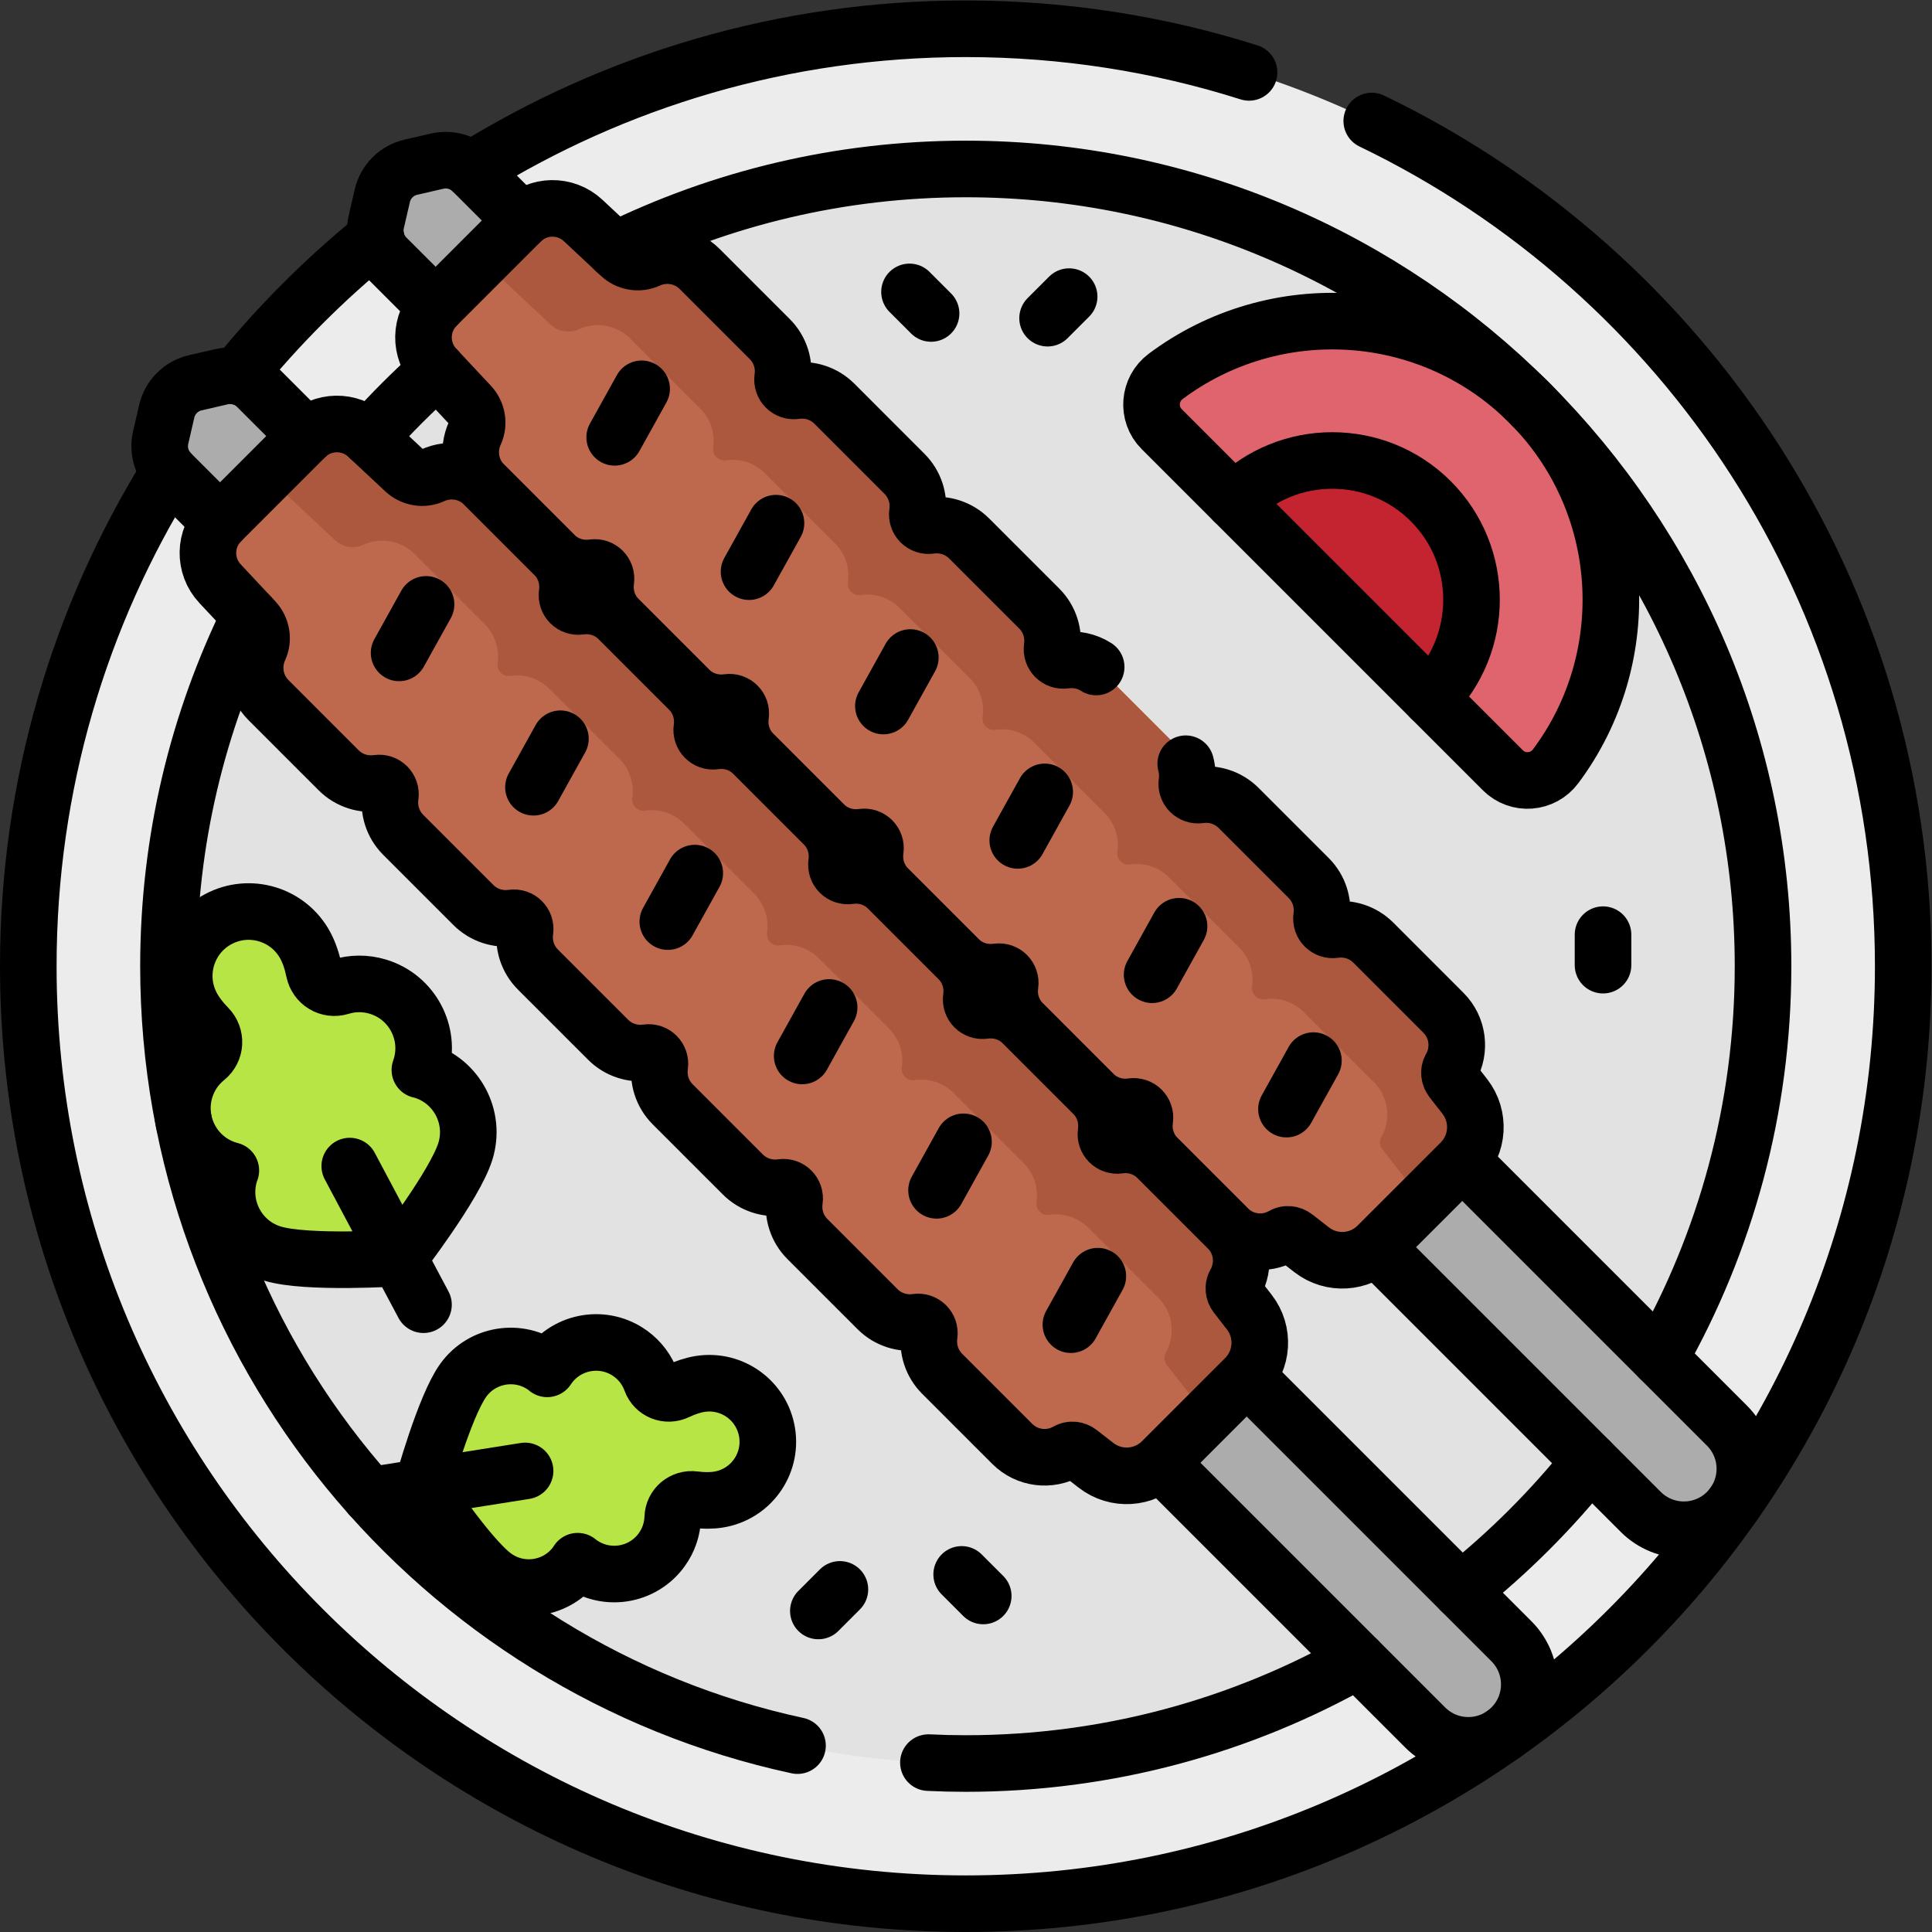
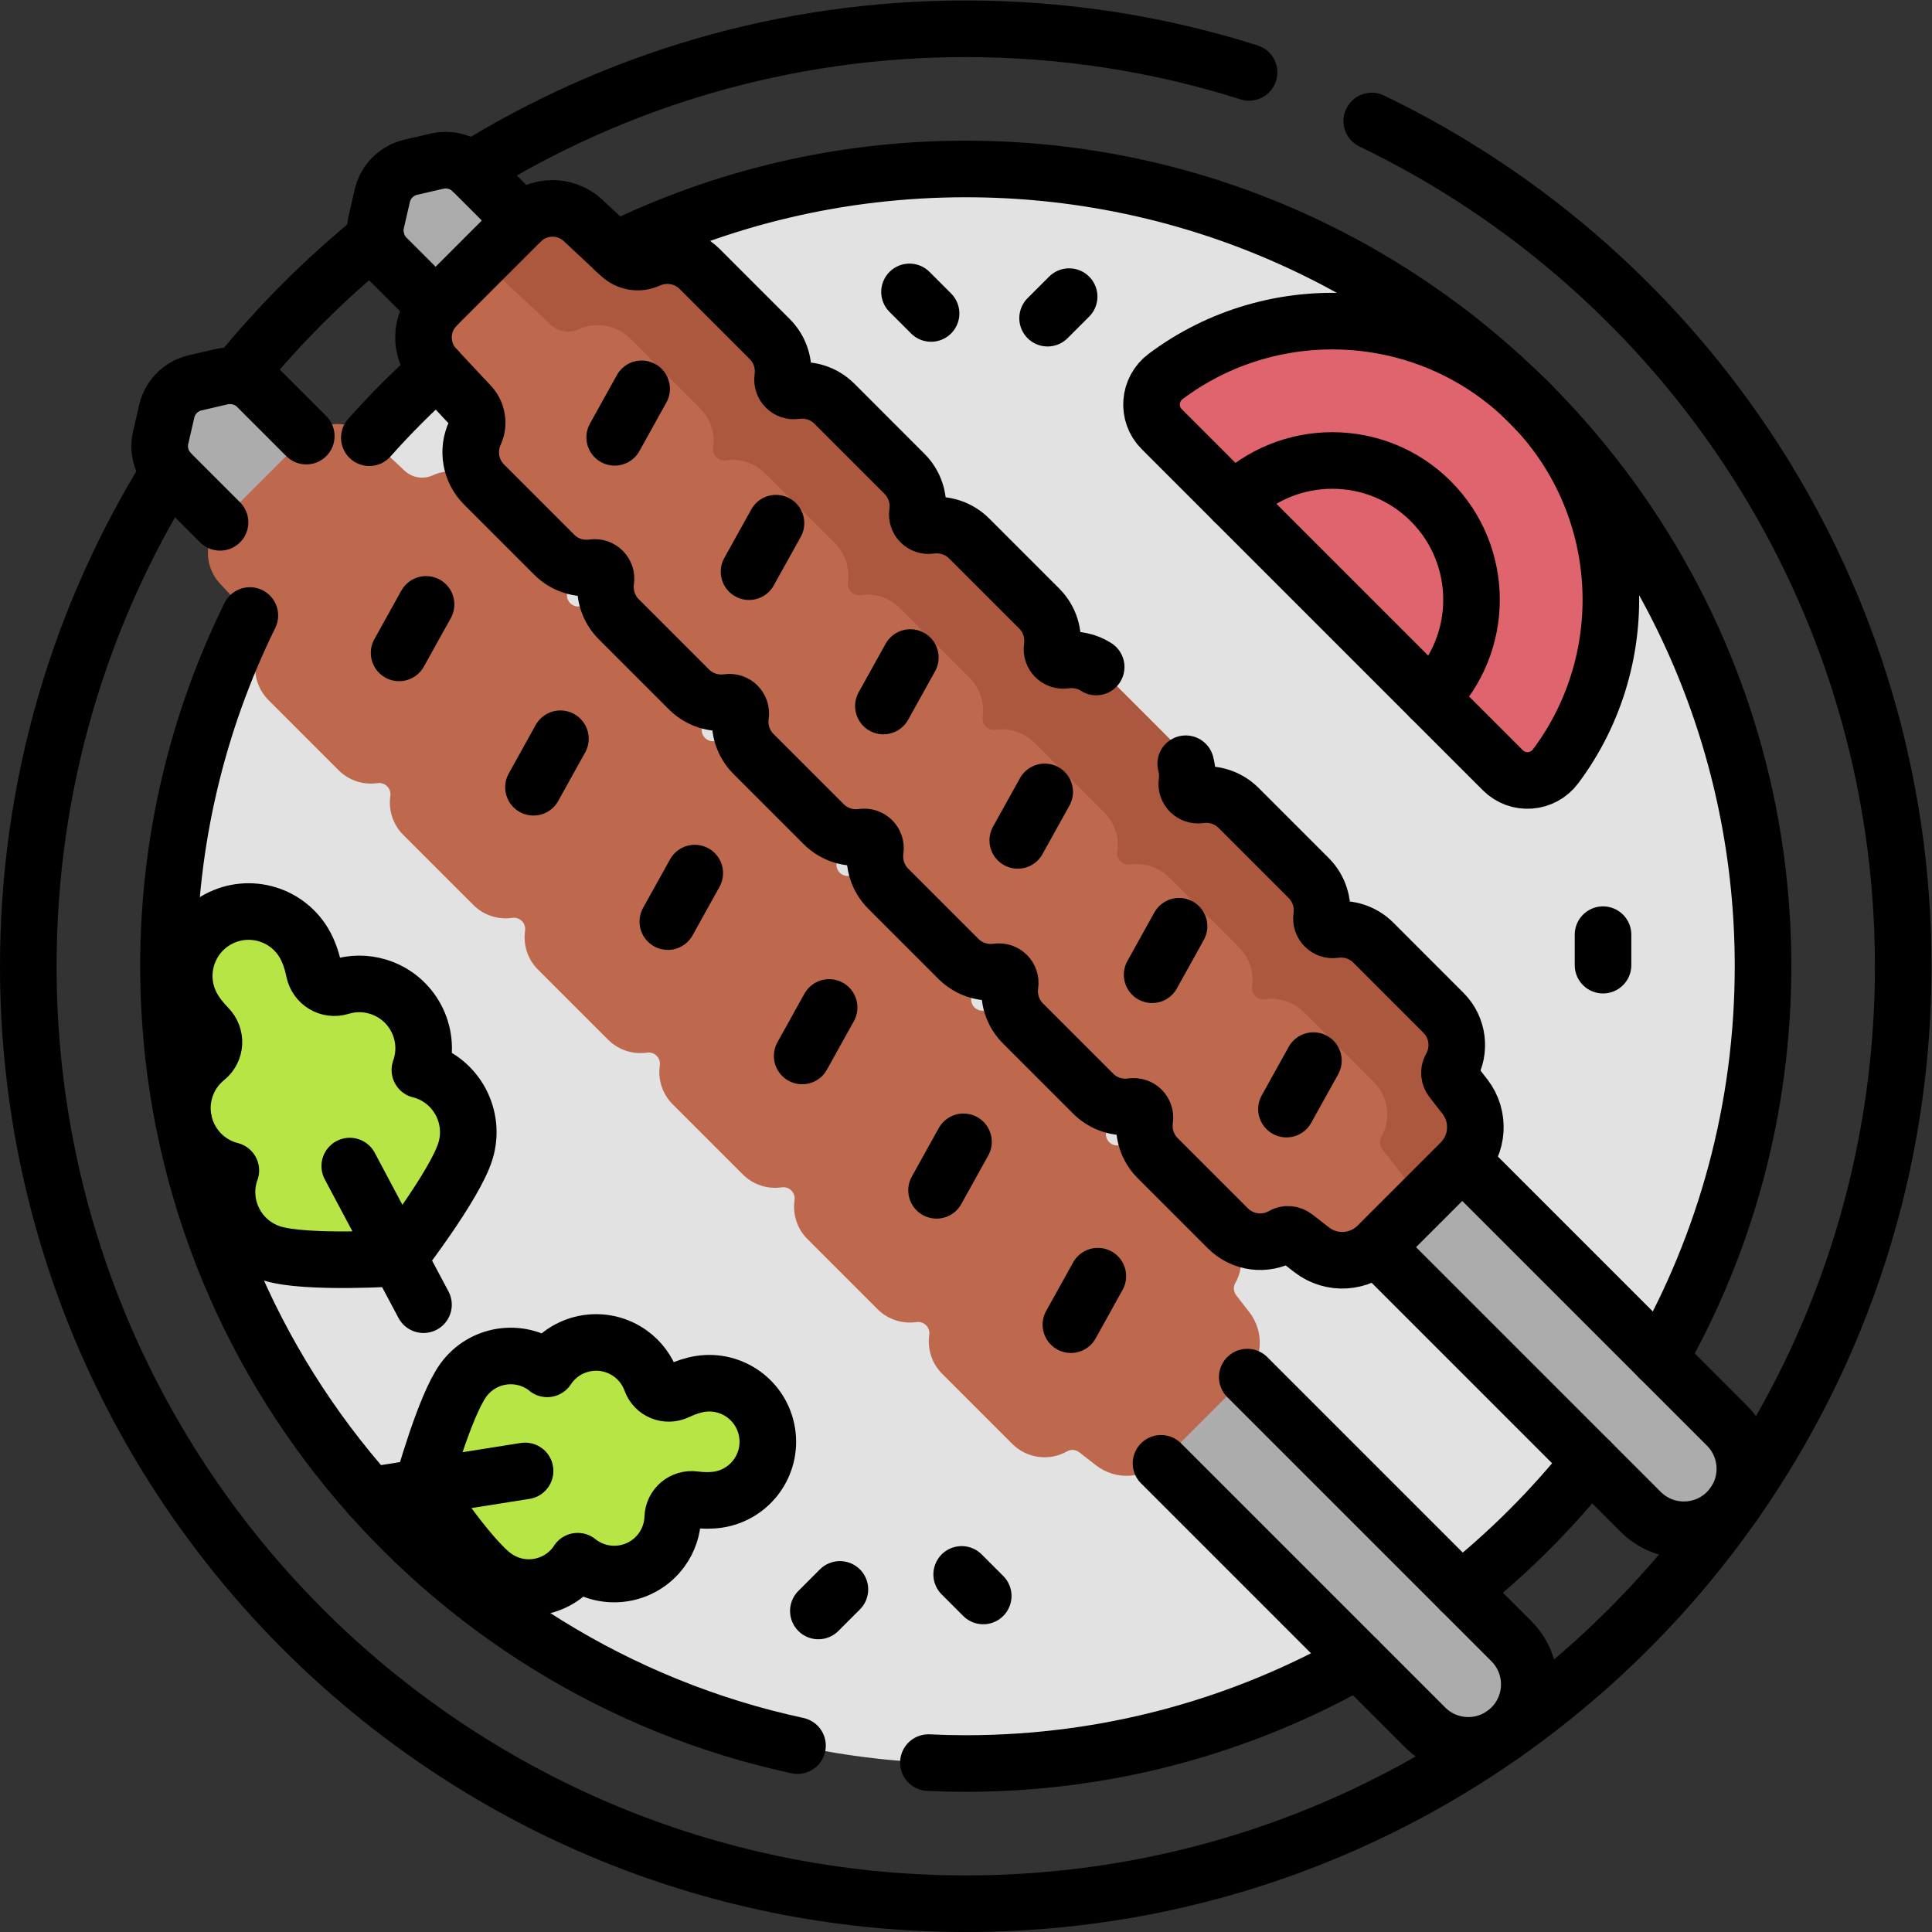
<svg xmlns="http://www.w3.org/2000/svg" id="svg8505" xml:space="preserve" width="682.667" height="682.667" viewBox="0 0 682.667 682.667">
  <rect x="0" y="0" width="682.667" height="682.667" fill="#333333" stroke="none" />
  <defs id="defs8509">
    <clipPath id="clipPath8519">
      <path d="M 0,512 H 512 V 0 H 0 Z" id="path8517" />
    </clipPath>
  </defs>
  <g id="g8511" transform="matrix(1.333,0,0,-1.333,0,682.667)">
    <g id="g8513">
      <g id="g8515" clip-path="url(#clipPath8519)">
        <g id="g8521" transform="translate(504.5,256)">
-           <path d="m 0,0 c 0,-137.243 -111.257,-248.5 -248.5,-248.5 -137.243,0 -248.5,111.257 -248.5,248.5 0,137.243 111.257,248.5 248.5,248.5 C -111.257,248.5 0,137.243 0,0" style="fill:#ececec;fill-opacity:1;fill-rule:nonzero;stroke:none" id="path8523" />
-         </g>
+           </g>
        <g id="g8525" transform="translate(256,44.659)">
          <path d="m 0,0 c -116.534,0 -211.341,94.807 -211.341,211.341 0,116.534 94.807,211.341 211.341,211.341 116.534,0 211.341,-94.807 211.341,-211.341 C 211.341,94.807 116.534,0 0,0" style="fill:#e2e2e2;fill-opacity:1;fill-rule:nonzero;stroke:none" id="path8527" />
        </g>
        <g id="g8529" transform="translate(432.612,159.389)">
          <path d="M 0,0 V 0 -0.001 Z" style="fill:#c0c0c0;fill-opacity:1;fill-rule:nonzero;stroke:none" id="path8531" />
        </g>
        <g id="g8533" transform="translate(457.787,111.356)">
          <path d="m 0,0 c 6.312,6.312 6.312,16.546 0,22.857 l -332.499,332.499 c -2.462,2.463 -6.021,3.484 -9.414,2.701 l -6.964,-1.608 c -3.764,-0.868 -6.703,-3.807 -7.572,-7.571 l -1.607,-6.965 c -0.783,-3.393 0.237,-6.951 2.7,-9.414 L -22.857,0 C -16.545,-6.312 -6.312,-6.312 0,0" style="fill:#acacac;fill-opacity:1;fill-rule:nonzero;stroke:none" id="path8535" />
        </g>
        <g id="g8537" transform="translate(204.039,422.248)">
          <path d="m 0,0 -18.571,18.571 c -3.688,3.688 -9.16,4.503 -13.637,2.446 -2.5,-1.149 -5.45,-0.627 -7.459,1.253 l -9.794,9.162 c -4.682,4.38 -11.994,4.257 -16.527,-0.276 L -88.299,8.845 C -92.833,4.312 -92.955,-3 -88.575,-7.683 l 9.162,-9.793 c 1.88,-2.009 2.402,-4.96 1.253,-7.46 -2.057,-4.476 -1.242,-9.948 2.445,-13.636 l 18.572,-18.572 c 2.81,-2.81 6.657,-3.952 10.31,-3.425 2.007,0.289 3.696,-1.4 3.407,-3.408 -0.527,-3.652 0.615,-7.5 3.426,-10.309 l 18.571,-18.572 c 2.811,-2.81 6.658,-3.953 10.31,-3.426 2.008,0.29 3.697,-1.4 3.408,-3.407 -0.527,-3.653 0.615,-7.499 3.425,-10.31 l 18.572,-18.571 c 2.81,-2.811 6.657,-3.953 10.31,-3.427 2.008,0.29 3.696,-1.399 3.407,-3.407 -0.526,-3.653 0.616,-7.499 3.426,-10.31 L 50,-164.287 c 2.811,-2.811 6.658,-3.952 10.311,-3.426 2.007,0.289 3.696,-1.399 3.407,-3.407 -0.527,-3.653 0.615,-7.5 3.426,-10.311 l 18.571,-18.571 c 2.81,-2.81 6.658,-3.952 10.31,-3.426 2.008,0.289 3.697,-1.399 3.408,-3.407 -0.527,-3.653 0.615,-7.5 3.425,-10.31 l 18.572,-18.572 c 3.948,-3.947 9.939,-4.597 14.566,-1.96 1.016,0.579 2.292,0.436 3.215,-0.282 l 4.426,-3.442 c 5.268,-4.098 12.763,-3.631 17.483,1.089 l 22.049,22.048 c 4.72,4.72 5.186,12.215 1.089,17.484 l -3.442,4.426 c -0.718,0.922 -0.862,2.199 -0.282,3.215 2.638,4.627 1.987,10.618 -1.961,14.566 l -18.571,18.571 c -2.811,2.811 -6.657,3.953 -10.31,3.427 -2.008,-0.29 -3.697,1.399 -3.407,3.407 0.526,3.652 -0.616,7.499 -3.426,10.31 l -18.572,18.571 c -2.81,2.81 -6.657,3.952 -10.309,3.426 -2.009,-0.289 -3.697,1.399 -3.408,3.407 0.526,3.653 -0.615,7.5 -3.426,10.31 l -18.572,18.572 c -2.81,2.81 -6.656,3.952 -10.309,3.426 -2.008,-0.29 -3.697,1.399 -3.408,3.407 0.527,3.653 -0.615,7.5 -3.426,10.309 l -18.571,18.573 c -2.811,2.81 -6.657,3.952 -10.31,3.425 -2.008,-0.289 -3.696,1.4 -3.407,3.408 0.526,3.652 -0.616,7.5 -3.426,10.309 l -18.572,18.572 c -2.81,2.81 -6.657,3.953 -10.31,3.426 -2.007,-0.29 -3.696,1.4 -3.407,3.407 C 3.952,-6.657 2.811,-2.811 0,0" style="fill:#be694e;fill-opacity:1;fill-rule:nonzero;stroke:none" id="path8539" />
        </g>
        <g id="g8541" transform="translate(207.464,411.938)">
          <path d="m 0,0 c 0.527,3.652 -0.615,7.499 -3.426,10.31 l -18.571,18.571 c -3.688,3.687 -9.16,4.503 -13.636,2.445 -2.5,-1.148 -5.451,-0.627 -7.46,1.253 l -9.794,9.162 c -4.682,4.38 -11.993,4.258 -16.527,-0.275 l -13.589,-13.59 c 1.839,1.839 4.804,1.889 6.703,0.112 l 14.785,-13.831 c 2.009,-1.88 4.96,-2.401 7.46,-1.253 4.476,2.058 9.948,1.242 13.636,-2.445 l 18.571,-18.571 c 2.811,-2.811 3.952,-6.658 3.426,-10.31 -0.289,-2.008 1.4,-3.697 3.408,-3.407 3.652,0.526 7.499,-0.616 10.309,-3.426 l 18.572,-18.572 c 2.81,-2.81 3.952,-6.657 3.426,-10.31 -0.289,-2.008 1.399,-3.696 3.407,-3.407 3.653,0.526 7.5,-0.616 10.31,-3.426 l 18.572,-18.572 c 2.81,-2.81 3.952,-6.656 3.425,-10.31 -0.289,-2.007 1.4,-3.696 3.408,-3.407 3.653,0.527 7.5,-0.615 10.31,-3.426 l 18.571,-18.571 c 2.81,-2.81 3.953,-6.657 3.426,-10.309 -0.289,-2.009 1.4,-3.698 3.407,-3.409 3.653,0.527 7.5,-0.615 10.31,-3.425 l 18.572,-18.572 c 2.81,-2.81 3.952,-6.657 3.426,-10.309 -0.29,-2.008 1.399,-3.698 3.407,-3.407 3.653,0.526 7.5,-0.617 10.31,-3.427 l 18.572,-18.572 c 3.947,-3.947 4.598,-9.938 1.96,-14.565 -0.58,-1.016 -0.436,-2.293 0.282,-3.216 l 7.272,-9.349 c 1.91,-2.455 1.692,-5.949 -0.508,-8.149 l 14.012,14.011 c 4.719,4.72 5.186,12.216 1.088,17.483 l -3.442,4.426 c -0.718,0.923 -0.862,2.2 -0.282,3.216 2.638,4.627 1.987,10.618 -1.961,14.565 l -18.571,18.572 c -2.81,2.81 -6.657,3.953 -10.31,3.426 -2.008,-0.29 -3.697,1.4 -3.407,3.408 0.526,3.652 -0.616,7.499 -3.426,10.309 l -18.572,18.571 c -2.81,2.811 -6.657,3.953 -10.31,3.426 -2.008,-0.289 -3.696,1.4 -3.407,3.408 0.526,3.653 -0.616,7.499 -3.426,10.31 l -18.572,18.571 c -2.81,2.811 -6.656,3.952 -10.309,3.426 -2.008,-0.289 -3.697,1.399 -3.407,3.407 0.526,3.654 -0.616,7.5 -3.427,10.31 l -18.571,18.572 c -2.81,2.81 -6.657,3.952 -10.31,3.426 -2.008,-0.289 -3.696,1.399 -3.407,3.407 0.526,3.652 -0.616,7.5 -3.426,10.31 L 13.717,-6.833 C 10.907,-4.023 7.06,-2.881 3.408,-3.407 1.4,-3.697 -0.289,-2.008 0,0" style="fill:#ac583e;fill-opacity:1;fill-rule:nonzero;stroke:none" id="path8543" />
        </g>
        <g id="g8545" transform="translate(375.469,102.245)">
          <path d="M 0,0 Z" style="fill:#c0c0c0;fill-opacity:1;fill-rule:nonzero;stroke:none" id="path8547" />
        </g>
        <g id="g8549" transform="translate(400.643,54.214)">
          <path d="m 0,0 c 6.312,6.312 6.312,16.545 0,22.857 l -332.499,332.498 c -2.462,2.463 -6.02,3.484 -9.414,2.701 l -6.964,-1.608 c -3.764,-0.868 -6.703,-3.807 -7.572,-7.571 l -1.607,-6.965 c -0.783,-3.393 0.237,-6.951 2.7,-9.414 L -22.857,0 C -16.545,-6.312 -6.312,-6.312 0,0" style="fill:#acacac;fill-opacity:1;fill-rule:nonzero;stroke:none" id="path8551" />
        </g>
        <g id="g8553" transform="translate(146.895,365.104)">
          <path d="m 0,0 -18.572,18.572 c -3.687,3.688 -9.159,4.502 -13.636,2.445 -2.5,-1.149 -5.451,-0.626 -7.459,1.253 l -9.794,9.162 c -4.682,4.38 -11.994,4.257 -16.527,-0.276 L -88.299,8.845 C -92.833,4.312 -92.955,-3 -88.575,-7.683 l 9.162,-9.793 c 1.879,-2.008 2.401,-4.96 1.252,-7.46 -2.057,-4.476 -1.242,-9.948 2.446,-13.635 l 18.571,-18.573 c 2.811,-2.809 6.658,-3.952 10.31,-3.425 2.008,0.289 3.697,-1.4 3.408,-3.408 -0.527,-3.652 0.615,-7.499 3.426,-10.309 l 18.571,-18.571 c 2.81,-2.811 6.657,-3.954 10.31,-3.427 2.008,0.29 3.697,-1.4 3.407,-3.407 -0.526,-3.653 0.616,-7.499 3.426,-10.31 l 18.572,-18.571 c 2.81,-2.811 6.657,-3.952 10.31,-3.426 2.008,0.289 3.696,-1.399 3.407,-3.407 -0.526,-3.654 0.615,-7.5 3.426,-10.311 L 50,-164.287 c 2.811,-2.811 6.657,-3.952 10.31,-3.426 2.008,0.289 3.697,-1.399 3.407,-3.407 -0.526,-3.653 0.616,-7.5 3.427,-10.31 l 18.571,-18.572 c 2.81,-2.81 6.657,-3.952 10.31,-3.426 2.008,0.289 3.696,-1.399 3.407,-3.407 -0.526,-3.652 0.616,-7.5 3.426,-10.31 l 18.572,-18.572 c 3.947,-3.947 9.939,-4.597 14.565,-1.96 1.016,0.579 2.293,0.436 3.216,-0.282 l 4.425,-3.441 c 5.269,-4.099 12.764,-3.632 17.484,1.088 l 22.049,22.049 c 4.72,4.719 5.186,12.215 1.088,17.484 l -3.441,4.425 c -0.718,0.923 -0.862,2.2 -0.283,3.215 2.638,4.627 1.988,10.618 -1.96,14.566 l -18.572,18.572 c -2.81,2.81 -6.657,3.952 -10.31,3.426 -2.007,-0.29 -3.696,1.399 -3.407,3.407 0.527,3.652 -0.616,7.499 -3.426,10.31 l -18.571,18.571 c -2.81,2.81 -6.657,3.952 -10.31,3.427 -2.008,-0.29 -3.697,1.399 -3.407,3.407 0.526,3.652 -0.616,7.499 -3.426,10.309 l -18.572,18.572 c -2.81,2.81 -6.657,3.952 -10.31,3.426 -2.008,-0.29 -3.697,1.399 -3.407,3.407 0.526,3.653 -0.616,7.5 -3.426,10.31 l -18.572,18.572 c -2.81,2.81 -6.657,3.952 -10.309,3.425 -2.008,-0.289 -3.697,1.4 -3.408,3.408 0.527,3.653 -0.615,7.5 -3.426,10.309 l -18.571,18.572 c -2.81,2.81 -6.657,3.953 -10.31,3.426 -2.008,-0.289 -3.697,1.4 -3.407,3.407 C 3.952,-6.657 2.81,-2.811 0,0" style="fill:#be694e;fill-opacity:1;fill-rule:nonzero;stroke:none" id="path8555" />
        </g>
        <g id="g8557" transform="translate(150.321,354.795)">
-           <path d="m 0,0 c 0.526,3.652 -0.616,7.499 -3.426,10.31 l -18.572,18.572 c -3.687,3.687 -9.159,4.502 -13.636,2.444 -2.499,-1.148 -5.45,-0.626 -7.459,1.253 l -9.794,9.162 c -4.682,4.38 -11.993,4.258 -16.527,-0.275 l -13.589,-13.59 c 1.838,1.839 4.804,1.889 6.703,0.112 l 14.784,-13.831 c 2.01,-1.879 4.961,-2.401 7.46,-1.253 4.477,2.058 9.949,1.243 13.637,-2.444 l 18.571,-18.572 c 2.81,-2.811 3.952,-6.658 3.426,-10.31 -0.289,-2.008 1.4,-3.696 3.407,-3.407 3.653,0.526 7.5,-0.616 10.31,-3.426 l 18.572,-18.572 c 2.81,-2.81 3.952,-6.657 3.425,-10.31 -0.289,-2.008 1.4,-3.696 3.408,-3.407 3.653,0.526 7.5,-0.615 10.31,-3.426 l 18.572,-18.571 c 2.81,-2.811 3.952,-6.657 3.425,-10.311 -0.289,-2.007 1.4,-3.696 3.408,-3.407 3.652,0.527 7.499,-0.615 10.31,-3.426 l 18.571,-18.571 c 2.81,-2.81 3.953,-6.657 3.426,-10.309 -0.289,-2.008 1.4,-3.698 3.407,-3.408 3.653,0.526 7.5,-0.616 10.31,-3.426 l 18.572,-18.572 c 2.81,-2.81 3.952,-6.657 3.426,-10.309 -0.29,-2.008 1.399,-3.698 3.407,-3.407 3.653,0.526 7.499,-0.617 10.31,-3.426 l 18.571,-18.573 c 3.948,-3.947 4.599,-9.938 1.961,-14.565 -0.58,-1.016 -0.436,-2.292 0.282,-3.216 l 7.271,-9.348 c 1.91,-2.456 1.693,-5.95 -0.507,-8.15 l 14.011,14.012 c 4.72,4.719 5.186,12.215 1.089,17.483 l -3.442,4.425 c -0.718,0.924 -0.862,2.2 -0.283,3.216 2.639,4.627 1.988,10.618 -1.96,14.565 l -18.571,18.573 c -2.811,2.809 -6.658,3.952 -10.31,3.425 -2.008,-0.289 -3.697,1.4 -3.408,3.408 0.527,3.652 -0.615,7.499 -3.425,10.309 l -18.572,18.571 c -2.81,2.811 -6.657,3.954 -10.31,3.427 -2.008,-0.29 -3.697,1.4 -3.407,3.407 0.526,3.653 -0.616,7.499 -3.426,10.31 l -18.572,18.571 c -2.81,2.811 -6.657,3.952 -10.31,3.426 -2.007,-0.289 -3.696,1.399 -3.407,3.408 0.527,3.653 -0.616,7.499 -3.426,10.31 l -18.571,18.571 c -2.81,2.811 -6.658,3.952 -10.31,3.426 -2.008,-0.289 -3.697,1.399 -3.408,3.407 0.527,3.653 -0.615,7.5 -3.425,10.31 L 13.717,-6.833 C 10.907,-4.023 7.06,-2.881 3.407,-3.407 1.399,-3.696 -0.29,-2.008 0,0" style="fill:#ac583e;fill-opacity:1;fill-rule:nonzero;stroke:none" id="path8559" />
-         </g>
+           </g>
        <g id="g8561" transform="translate(307.937,398.381)">
          <path d="m 0,0 c -3.998,3.998 -3.47,10.586 1.057,13.972 28.921,21.634 70.095,19.308 96.381,-6.978 26.287,-26.286 28.613,-67.46 6.979,-96.382 -3.387,-4.526 -9.975,-5.053 -13.973,-1.056 z" style="fill:#df646e;fill-opacity:1;fill-rule:nonzero;stroke:none" id="path8563" />
        </g>
        <g id="g8565" transform="translate(327.051,379.267)">
-           <path d="m 0,0 c 14.396,14.396 37.82,14.396 52.216,0 14.396,-14.396 14.396,-37.82 0,-52.216 z" style="fill:#c42430;fill-opacity:1;fill-rule:nonzero;stroke:none" id="path8567" />
+           <path d="m 0,0 z" style="fill:#c42430;fill-opacity:1;fill-rule:nonzero;stroke:none" id="path8567" />
        </g>
        <g id="g8569" transform="translate(111.299,228.513)">
          <path d="m 0,0 c 0.089,0.253 0.175,0.506 0.251,0.756 2.754,9.012 -2.319,18.549 -11.33,21.303 -3.377,1.031 -6.823,0.959 -9.96,-0.007 -3.136,-0.966 -6.352,0.98 -7.005,4.196 -0.505,2.488 -1.284,4.796 -2.29,6.688 -4.425,8.319 -14.756,11.475 -23.075,7.05 -8.319,-4.424 -11.476,-14.755 -7.051,-23.074 1.006,-1.891 2.484,-3.827 4.265,-5.638 2.301,-2.338 2.117,-6.093 -0.436,-8.154 -2.555,-2.06 -4.541,-4.878 -5.573,-8.255 -2.754,-9.011 2.319,-18.549 11.33,-21.302 0.25,-0.077 0.508,-0.146 0.768,-0.214 -0.087,-0.245 -0.188,-0.481 -0.265,-0.732 -2.753,-9.011 2.32,-18.548 11.331,-21.302 9.011,-2.753 33.42,-1.176 33.42,-1.176 0,0 14.952,19.358 17.705,28.369 C 14.838,-12.48 9.766,-2.943 0.754,-0.189 0.504,-0.113 0.251,-0.064 0,0" style="fill:#b7e546;fill-opacity:1;fill-rule:nonzero;stroke:none" id="path8571" />
        </g>
        <g id="g8573" transform="translate(153.129,98.293)">
          <path d="m 0,0 c 0.191,-0.152 0.383,-0.301 0.576,-0.441 6.933,-5.038 16.638,-3.501 21.676,3.432 1.889,2.599 2.848,5.584 2.946,8.568 0.099,2.983 2.726,5.171 5.685,4.781 2.289,-0.303 4.504,-0.317 6.43,-0.012 8.465,1.341 14.241,9.29 12.9,17.755 -1.34,8.466 -9.289,14.241 -17.755,12.901 -1.925,-0.304 -4.027,-1.003 -6.111,-1.998 -2.694,-1.286 -5.868,-0.015 -6.884,2.791 -1.015,2.808 -2.85,5.351 -5.448,7.239 -6.934,5.038 -16.639,3.502 -21.677,-3.432 -0.14,-0.193 -0.276,-0.394 -0.412,-0.598 -0.184,0.148 -0.357,0.305 -0.551,0.445 -6.933,5.038 -16.638,3.502 -21.676,-3.432 -5.038,-6.934 -10.914,-28.393 -10.914,-28.393 0,0 12.218,-18.593 19.152,-23.631 6.933,-5.038 16.638,-3.502 21.676,3.431 C -0.247,-0.4 -0.13,-0.197 0,0" style="fill:#b7e546;fill-opacity:1;fill-rule:nonzero;stroke:none" id="path8575" />
        </g>
        <g id="g8577" transform="translate(99.64,449.15)">
          <path d="M 0,0 C -13.5,-10.95 -25.84,-23.28 -36.79,-36.79" style="fill:none;stroke:#000000;stroke-width:15;stroke-linecap:round;stroke-linejoin:round;stroke-miterlimit:10;stroke-dasharray:none;stroke-opacity:1" id="path8579" />
        </g>
        <g id="g8581" transform="translate(363.62,480.05)">
          <path d="m 0,0 c 83.35,-40.12 140.88,-125.359 140.88,-224.05 0,-137.24 -111.26,-248.5 -248.5,-248.5 -137.24,0 -248.5,111.26 -248.5,248.5 0,48.14 13.69,93.08 37.39,131.14" style="fill:none;stroke:#000000;stroke-width:15;stroke-linecap:round;stroke-linejoin:round;stroke-miterlimit:10;stroke-dasharray:none;stroke-opacity:1" id="path8583" />
        </g>
        <g id="g8585" transform="translate(124.86,467.11)">
          <path d="m 0,0 c 38.07,23.699 83,37.39 131.14,37.39 26.18,0 51.41,-4.05 75.1,-11.56" style="fill:none;stroke:#000000;stroke-width:15;stroke-linecap:round;stroke-linejoin:round;stroke-miterlimit:10;stroke-dasharray:none;stroke-opacity:1" id="path8587" />
        </g>
        <g id="g8589" transform="translate(115.9,414.1)">
          <path d="M 0,0 C -6.35,-5.64 -12.37,-11.649 -18,-18" style="fill:none;stroke:#000000;stroke-width:15;stroke-linecap:round;stroke-linejoin:round;stroke-miterlimit:10;stroke-dasharray:none;stroke-opacity:1" id="path8591" />
        </g>
        <g id="g8593" transform="translate(246.1,44.9)">
          <path d="m 0,0 c 3.28,-0.16 6.58,-0.24 9.9,-0.24 37.76,0 73.25,9.96 103.96,27.38" style="fill:none;stroke:#000000;stroke-width:15;stroke-linecap:round;stroke-linejoin:round;stroke-miterlimit:10;stroke-dasharray:none;stroke-opacity:1" id="path8595" />
        </g>
        <g id="g8597" transform="translate(66.23,348.97)">
          <path d="m 0,0 c -13.81,-28.069 -21.57,-59.63 -21.57,-92.97 0,-101.23 71.55,-186.08 166.74,-206.599" style="fill:none;stroke:#000000;stroke-width:15;stroke-linecap:round;stroke-linejoin:round;stroke-miterlimit:10;stroke-dasharray:none;stroke-opacity:1" id="path8599" />
        </g>
        <g id="g8601" transform="translate(163.03,445.769)">
          <path d="m 0,0 c 28.07,13.811 59.63,21.57 92.97,21.57 116.53,0 211.34,-94.809 211.34,-211.34 0,-37.759 -9.96,-73.25 -27.38,-103.959" style="fill:none;stroke:#000000;stroke-width:15;stroke-linecap:round;stroke-linejoin:round;stroke-miterlimit:10;stroke-dasharray:none;stroke-opacity:1" id="path8603" />
        </g>
        <g id="g8605" transform="translate(387.25,90.46)">
          <path d="M 0,0 C 12.69,10.09 24.2,21.6 34.29,34.29" style="fill:none;stroke:#000000;stroke-width:15;stroke-linecap:round;stroke-linejoin:round;stroke-miterlimit:10;stroke-dasharray:none;stroke-opacity:1" id="path8607" />
        </g>
        <g id="g8609" transform="translate(364.907,181.379)">
          <path d="m 0,0 70.022,-70.022 c 6.312,-6.312 16.546,-6.312 22.858,0 6.311,6.312 6.311,16.545 0,22.857 L 22.857,22.857" style="fill:none;stroke:#000000;stroke-width:15;stroke-linecap:round;stroke-linejoin:round;stroke-miterlimit:10;stroke-dasharray:none;stroke-opacity:1" id="path8611" />
        </g>
        <g id="g8613" transform="translate(115.474,430.812)">
          <path d="m 0,0 -13.043,13.043 c -2.464,2.464 -3.478,6.021 -2.7,9.414 l 1.607,6.965 c 0.865,3.764 3.807,6.707 7.572,7.571 L 0.4,38.601 C 3.793,39.379 7.35,38.364 9.814,35.9 L 22.857,22.857" style="fill:none;stroke:#000000;stroke-width:15;stroke-linecap:round;stroke-linejoin:round;stroke-miterlimit:10;stroke-dasharray:none;stroke-opacity:1" id="path8615" />
        </g>
        <g id="g8617" transform="translate(314.31,309.68)">
          <path d="m 0,0 c 0.43,-1.6 0.53,-3.26 0.3,-4.89 -0.29,-2 1.4,-3.69 3.41,-3.4 3.65,0.52 7.5,-0.62 10.31,-3.43 l 18.57,-18.57 c 2.81,-2.81 3.95,-6.659 3.42,-10.31 -0.29,-2.009 1.4,-3.7 3.41,-3.41 3.65,0.531 7.5,-0.61 10.31,-3.42 L 68.3,-66.01 c 3.95,-3.939 4.6,-9.929 1.96,-14.559 -0.58,-1.021 -0.43,-2.29 0.28,-3.221 l 3.45,-4.42 c 4.09,-5.269 3.63,-12.769 -1.09,-17.489 l -22.05,-22.04 c -4.72,-4.721 -12.22,-5.191 -17.48,-1.091 l -4.43,3.44 c -0.92,0.72 -2.2,0.861 -3.22,0.281 -4.62,-2.641 -10.61,-1.991 -14.56,1.96 l -18.57,18.569 c -2.81,2.81 -3.96,6.66 -3.43,10.31 0.29,2.01 -1.4,3.701 -3.41,3.411 -3.65,-0.531 -7.5,0.62 -10.31,3.429 l -18.57,18.571 c -2.81,2.809 -3.95,6.649 -3.42,10.309 0.29,2.01 -1.4,3.691 -3.41,3.401 -3.65,-0.521 -7.5,0.62 -10.31,3.429 l -18.57,18.571 c -2.81,2.809 -3.95,6.66 -3.43,10.309 0.29,2.01 -1.4,3.7 -3.41,3.41 -3.65,-0.53 -7.5,0.62 -10.31,3.43 l -18.57,18.57 c -2.81,2.81 -3.95,6.651 -3.42,10.31 0.29,2 -1.4,3.69 -3.41,3.4 -3.65,-0.519 -7.5,0.62 -10.31,3.43 l -18.57,18.57 c -2.81,2.81 -3.95,6.66 -3.43,10.31 0.29,2.011 -1.4,3.7 -3.4,3.41 -3.66,-0.529 -7.5,0.61 -10.31,3.42 L -185.99,74 c -3.68,3.681 -4.5,9.16 -2.44,13.63 1.15,2.5 0.63,5.45 -1.25,7.46 l -9.17,9.801 c -4.38,4.679 -4.25,11.989 0.28,16.519 l 22.31,22.311 c 4.53,4.54 11.85,4.659 16.53,0.279 l 9.79,-9.16 c 2.01,-1.88 4.96,-2.4 7.46,-1.26 4.48,2.061 9.95,1.25 13.64,-2.439 l 18.57,-18.571 c 2.81,-2.809 3.95,-6.66 3.42,-10.309 -0.28,-2.011 1.4,-3.7 3.41,-3.41 3.65,0.529 7.5,-0.611 10.31,-3.42 l 18.57,-18.58 c 2.81,-2.811 3.96,-6.651 3.43,-10.311 -0.29,-2 1.4,-3.689 3.41,-3.399 3.65,0.519 7.5,-0.62 10.31,-3.431 l 18.57,-18.569 c 2.81,-2.811 3.95,-6.661 3.42,-10.311 -0.29,-2.01 1.4,-3.7 3.41,-3.41 2.83,0.41 5.78,-0.18 8.27,-1.779" style="fill:none;stroke:#000000;stroke-width:15;stroke-linecap:round;stroke-linejoin:round;stroke-miterlimit:10;stroke-dasharray:none;stroke-opacity:1" id="path8619" />
        </g>
        <g id="g8621" transform="translate(170.081,409.062)">
          <path d="M 0,0 -7.143,-12.856" style="fill:none;stroke:#000000;stroke-width:15;stroke-linecap:round;stroke-linejoin:round;stroke-miterlimit:10;stroke-dasharray:none;stroke-opacity:1" id="path8623" />
        </g>
        <g id="g8625" transform="translate(205.696,373.447)">
          <path d="M 0,0 -7.143,-12.856" style="fill:none;stroke:#000000;stroke-width:15;stroke-linecap:round;stroke-linejoin:round;stroke-miterlimit:10;stroke-dasharray:none;stroke-opacity:1" id="path8627" />
        </g>
        <g id="g8629" transform="translate(241.311,337.833)">
          <path d="M 0,0 -7.143,-12.857" style="fill:none;stroke:#000000;stroke-width:15;stroke-linecap:round;stroke-linejoin:round;stroke-miterlimit:10;stroke-dasharray:none;stroke-opacity:1" id="path8631" />
        </g>
        <g id="g8633" transform="translate(276.926,302.218)">
          <path d="M 0,0 -7.143,-12.857" style="fill:none;stroke:#000000;stroke-width:15;stroke-linecap:round;stroke-linejoin:round;stroke-miterlimit:10;stroke-dasharray:none;stroke-opacity:1" id="path8635" />
        </g>
        <g id="g8637" transform="translate(312.541,266.603)">
          <path d="M 0,0 -7.143,-12.857" style="fill:none;stroke:#000000;stroke-width:15;stroke-linecap:round;stroke-linejoin:round;stroke-miterlimit:10;stroke-dasharray:none;stroke-opacity:1" id="path8639" />
        </g>
        <g id="g8641" transform="translate(348.156,230.987)">
          <path d="M 0,0 -7.143,-12.857" style="fill:none;stroke:#000000;stroke-width:15;stroke-linecap:round;stroke-linejoin:round;stroke-miterlimit:10;stroke-dasharray:none;stroke-opacity:1" id="path8643" />
        </g>
        <g id="g8645" transform="translate(307.763,124.236)">
          <path d="m 0,0 70.022,-70.022 c 6.312,-6.313 16.546,-6.313 22.858,0 6.312,6.311 6.312,16.544 0,22.857 L 22.857,22.857" style="fill:none;stroke:#000000;stroke-width:15;stroke-linecap:round;stroke-linejoin:round;stroke-miterlimit:10;stroke-dasharray:none;stroke-opacity:1" id="path8647" />
        </g>
        <g id="g8649" transform="translate(58.33,373.669)">
          <path d="m 0,0 -13.043,13.043 c -2.464,2.465 -3.478,6.021 -2.7,9.414 l 1.607,6.965 c 0.865,3.765 3.807,6.707 7.572,7.571 L 0.4,38.601 C 3.793,39.379 7.35,38.365 9.814,35.9 L 22.857,22.857" style="fill:none;stroke:#000000;stroke-width:15;stroke-linecap:round;stroke-linejoin:round;stroke-miterlimit:10;stroke-dasharray:none;stroke-opacity:1" id="path8651" />
        </g>
        <g id="g8653" transform="translate(146.895,365.104)">
-           <path d="m 0,0 -18.572,18.572 c -3.687,3.688 -9.159,4.502 -13.636,2.445 -2.5,-1.149 -5.451,-0.626 -7.459,1.253 l -9.794,9.162 c -4.682,4.38 -11.994,4.257 -16.527,-0.276 L -88.299,8.845 C -92.833,4.312 -92.955,-3 -88.575,-7.683 l 9.162,-9.793 c 1.879,-2.008 2.401,-4.96 1.252,-7.46 -2.057,-4.476 -1.242,-9.948 2.446,-13.635 l 18.571,-18.573 c 2.811,-2.809 6.658,-3.952 10.31,-3.425 2.008,0.289 3.697,-1.4 3.408,-3.408 -0.527,-3.652 0.615,-7.499 3.426,-10.309 l 18.571,-18.571 c 2.81,-2.811 6.657,-3.954 10.31,-3.427 2.008,0.29 3.697,-1.4 3.407,-3.407 -0.526,-3.653 0.616,-7.499 3.426,-10.31 l 18.572,-18.571 c 2.81,-2.811 6.657,-3.952 10.31,-3.426 2.008,0.289 3.696,-1.399 3.407,-3.407 -0.526,-3.654 0.615,-7.5 3.426,-10.311 L 50,-164.287 c 2.811,-2.811 6.657,-3.952 10.31,-3.426 2.008,0.289 3.697,-1.399 3.407,-3.407 -0.526,-3.653 0.616,-7.5 3.427,-10.31 l 18.571,-18.572 c 2.81,-2.81 6.657,-3.952 10.31,-3.426 2.008,0.289 3.696,-1.399 3.407,-3.407 -0.526,-3.652 0.616,-7.5 3.426,-10.31 l 18.572,-18.572 c 3.947,-3.947 9.939,-4.597 14.565,-1.96 1.016,0.579 2.293,0.436 3.216,-0.282 l 4.425,-3.441 c 5.269,-4.099 12.764,-3.632 17.484,1.088 l 22.049,22.049 c 4.72,4.719 5.186,12.215 1.088,17.484 l -3.441,4.425 c -0.718,0.923 -0.862,2.2 -0.283,3.215 2.638,4.627 1.988,10.618 -1.96,14.566 l -18.572,18.572 c -2.81,2.81 -6.657,3.952 -10.31,3.426 -2.007,-0.29 -3.696,1.399 -3.407,3.407 0.527,3.652 -0.616,7.499 -3.426,10.31 l -18.571,18.571 c -2.81,2.81 -6.657,3.952 -10.31,3.427 -2.008,-0.29 -3.697,1.399 -3.407,3.407 0.526,3.652 -0.616,7.499 -3.426,10.309 l -18.572,18.572 c -2.81,2.81 -6.657,3.952 -10.31,3.426 -2.008,-0.29 -3.697,1.399 -3.407,3.407 0.526,3.653 -0.616,7.5 -3.426,10.31 l -18.572,18.572 c -2.81,2.81 -6.657,3.952 -10.309,3.425 -2.008,-0.289 -3.697,1.4 -3.408,3.408 0.527,3.653 -0.615,7.5 -3.426,10.309 l -18.571,18.572 c -2.81,2.81 -6.657,3.953 -10.31,3.426 -2.008,-0.289 -3.697,1.4 -3.407,3.407 C 3.952,-6.657 2.81,-2.811 0,0 Z" style="fill:none;stroke:#000000;stroke-width:15;stroke-linecap:round;stroke-linejoin:round;stroke-miterlimit:10;stroke-dasharray:none;stroke-opacity:1" id="path8655" />
-         </g>
+           </g>
        <g id="g8657" transform="translate(112.937,351.92)">
          <path d="M 0,0 -7.143,-12.857" style="fill:none;stroke:#000000;stroke-width:15;stroke-linecap:round;stroke-linejoin:round;stroke-miterlimit:10;stroke-dasharray:none;stroke-opacity:1" id="path8659" />
        </g>
        <g id="g8661" transform="translate(148.552,316.305)">
          <path d="M 0,0 -7.143,-12.857" style="fill:none;stroke:#000000;stroke-width:15;stroke-linecap:round;stroke-linejoin:round;stroke-miterlimit:10;stroke-dasharray:none;stroke-opacity:1" id="path8663" />
        </g>
        <g id="g8665" transform="translate(184.167,280.69)">
          <path d="M 0,0 -7.143,-12.857" style="fill:none;stroke:#000000;stroke-width:15;stroke-linecap:round;stroke-linejoin:round;stroke-miterlimit:10;stroke-dasharray:none;stroke-opacity:1" id="path8667" />
        </g>
        <g id="g8669" transform="translate(219.783,245.074)">
          <path d="M 0,0 -7.143,-12.857" style="fill:none;stroke:#000000;stroke-width:15;stroke-linecap:round;stroke-linejoin:round;stroke-miterlimit:10;stroke-dasharray:none;stroke-opacity:1" id="path8671" />
        </g>
        <g id="g8673" transform="translate(255.398,209.459)">
          <path d="M 0,0 -7.143,-12.857" style="fill:none;stroke:#000000;stroke-width:15;stroke-linecap:round;stroke-linejoin:round;stroke-miterlimit:10;stroke-dasharray:none;stroke-opacity:1" id="path8675" />
        </g>
        <g id="g8677" transform="translate(291.013,173.844)">
          <path d="M 0,0 -7.143,-12.857" style="fill:none;stroke:#000000;stroke-width:15;stroke-linecap:round;stroke-linejoin:round;stroke-miterlimit:10;stroke-dasharray:none;stroke-opacity:1" id="path8679" />
        </g>
        <g id="g8681" transform="translate(307.937,398.381)">
          <path d="m 0,0 c -3.998,3.998 -3.47,10.586 1.057,13.972 28.921,21.634 70.095,19.308 96.381,-6.978 26.287,-26.286 28.613,-67.46 6.979,-96.382 -3.387,-4.526 -9.975,-5.053 -13.973,-1.056 z" style="fill:none;stroke:#000000;stroke-width:15;stroke-linecap:round;stroke-linejoin:round;stroke-miterlimit:10;stroke-dasharray:none;stroke-opacity:1" id="path8683" />
        </g>
        <g id="g8685" transform="translate(327.051,379.267)">
          <path d="m 0,0 c 14.396,14.396 37.82,14.396 52.216,0 14.396,-14.396 14.396,-37.82 0,-52.216" style="fill:none;stroke:#000000;stroke-width:15;stroke-linecap:round;stroke-linejoin:round;stroke-miterlimit:10;stroke-dasharray:none;stroke-opacity:1" id="path8687" />
        </g>
        <g id="g8689" transform="translate(111.299,228.513)">
          <path d="m 0,0 c 0.089,0.253 0.175,0.506 0.251,0.756 2.754,9.012 -2.319,18.549 -11.33,21.303 -3.377,1.031 -6.823,0.959 -9.96,-0.007 -3.136,-0.966 -6.352,0.98 -7.005,4.196 -0.505,2.488 -1.284,4.796 -2.29,6.688 -4.425,8.319 -14.756,11.475 -23.075,7.05 -8.319,-4.424 -11.476,-14.755 -7.051,-23.074 1.006,-1.891 2.484,-3.827 4.265,-5.638 2.301,-2.338 2.117,-6.093 -0.436,-8.154 -2.555,-2.06 -4.541,-4.878 -5.573,-8.255 -2.754,-9.011 2.319,-18.549 11.33,-21.302 0.25,-0.077 0.508,-0.146 0.768,-0.214 -0.087,-0.245 -0.188,-0.481 -0.265,-0.732 -2.753,-9.011 2.32,-18.548 11.331,-21.302 9.011,-2.753 33.42,-1.176 33.42,-1.176 0,0 14.952,19.358 17.705,28.369 C 14.838,-12.48 9.766,-2.943 0.754,-0.189 0.504,-0.113 0.251,-0.064 0,0 Z" style="fill:none;stroke:#000000;stroke-width:15;stroke-linecap:round;stroke-linejoin:round;stroke-miterlimit:10;stroke-dasharray:none;stroke-opacity:1" id="path8691" />
        </g>
        <g id="g8693" transform="translate(112.258,166.282)">
          <path d="M 0,0 -19.546,36.748" style="fill:none;stroke:#000000;stroke-width:15;stroke-linecap:round;stroke-linejoin:round;stroke-miterlimit:10;stroke-dasharray:none;stroke-opacity:1" id="path8695" />
        </g>
        <g id="g8697" transform="translate(153.129,98.293)">
          <path d="m 0,0 c 0.191,-0.152 0.383,-0.301 0.576,-0.441 6.933,-5.038 16.638,-3.501 21.676,3.432 1.889,2.599 2.848,5.584 2.946,8.568 0.099,2.983 2.726,5.171 5.685,4.781 2.289,-0.303 4.504,-0.317 6.43,-0.012 8.465,1.341 14.241,9.29 12.9,17.755 -1.34,8.466 -9.289,14.241 -17.755,12.901 -1.925,-0.304 -4.027,-1.003 -6.111,-1.998 -2.694,-1.286 -5.868,-0.015 -6.884,2.791 -1.015,2.808 -2.85,5.351 -5.448,7.239 -6.934,5.038 -16.639,3.502 -21.677,-3.432 -0.14,-0.193 -0.276,-0.394 -0.412,-0.598 -0.184,0.148 -0.357,0.305 -0.551,0.445 -6.933,5.038 -16.638,3.502 -21.676,-3.432 -5.038,-6.934 -10.914,-28.393 -10.914,-28.393 0,0 12.218,-18.593 19.152,-23.631 6.933,-5.038 16.638,-3.502 21.676,3.431 C -0.247,-0.4 -0.13,-0.197 0,0 Z" style="fill:none;stroke:#000000;stroke-width:15;stroke-linecap:round;stroke-linejoin:round;stroke-miterlimit:10;stroke-dasharray:none;stroke-opacity:1" id="path8699" />
        </g>
        <g id="g8701" transform="translate(98.077,115.708)">
          <path d="M 0,0 41.111,6.51" style="fill:none;stroke:#000000;stroke-width:15;stroke-linecap:round;stroke-linejoin:round;stroke-miterlimit:10;stroke-dasharray:none;stroke-opacity:1" id="path8703" />
        </g>
        <g id="g8705" transform="translate(424.925,264.37)">
          <path d="M 0,0 V -8.082" style="fill:none;stroke:#000000;stroke-width:15;stroke-linecap:round;stroke-linejoin:round;stroke-miterlimit:10;stroke-dasharray:none;stroke-opacity:1" id="path8707" />
        </g>
        <g id="g8709" transform="translate(254.916,94.79)">
          <path d="M 0,0 5.714,-5.714" style="fill:none;stroke:#000000;stroke-width:15;stroke-linecap:round;stroke-linejoin:round;stroke-miterlimit:10;stroke-dasharray:none;stroke-opacity:1" id="path8711" />
        </g>
        <g id="g8713" transform="translate(241.091,434.752)">
          <path d="M 0,0 5.714,-5.714" style="fill:none;stroke:#000000;stroke-width:15;stroke-linecap:round;stroke-linejoin:round;stroke-miterlimit:10;stroke-dasharray:none;stroke-opacity:1" id="path8715" />
        </g>
        <g id="g8717" transform="translate(283.404,433.502)">
          <path d="M 0,0 -5.714,-5.714" style="fill:none;stroke:#000000;stroke-width:15;stroke-linecap:round;stroke-linejoin:round;stroke-miterlimit:10;stroke-dasharray:none;stroke-opacity:1" id="path8719" />
        </g>
        <g id="g8721" transform="translate(222.64,90.816)">
          <path d="M 0,0 -5.714,-5.715" style="fill:none;stroke:#000000;stroke-width:15;stroke-linecap:round;stroke-linejoin:round;stroke-miterlimit:10;stroke-dasharray:none;stroke-opacity:1" id="path8723" />
        </g>
      </g>
    </g>
  </g>
</svg>